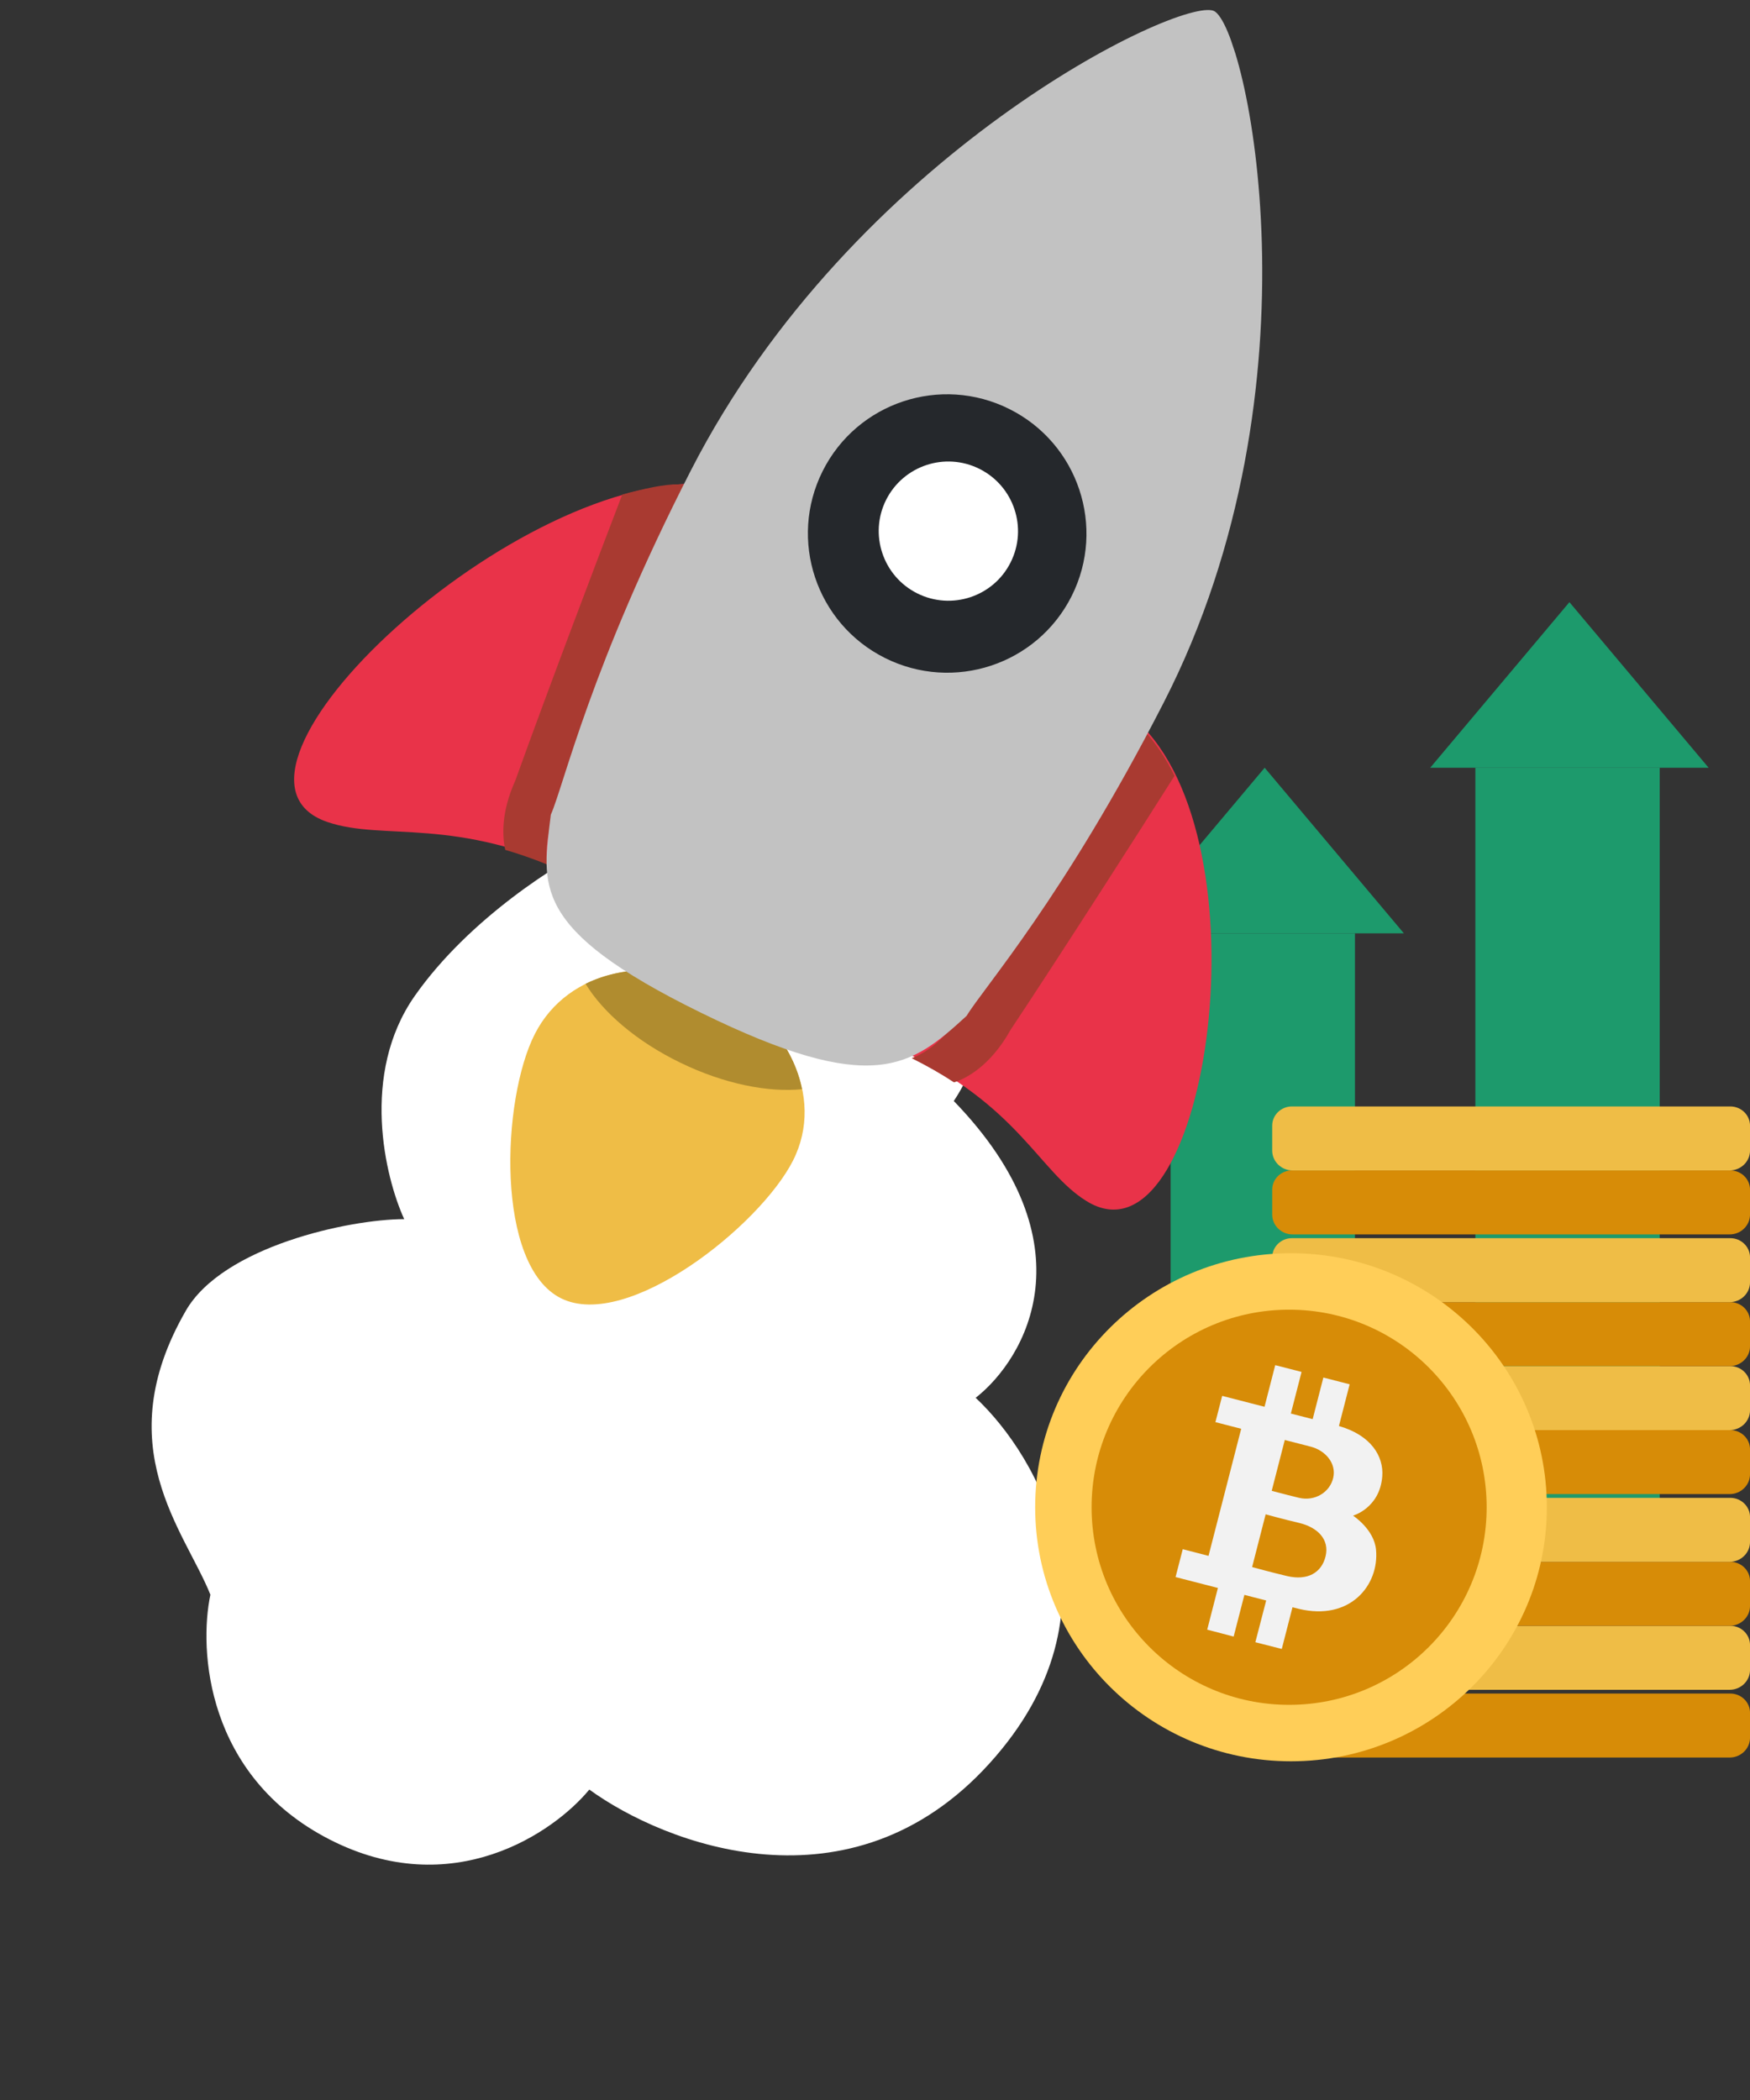
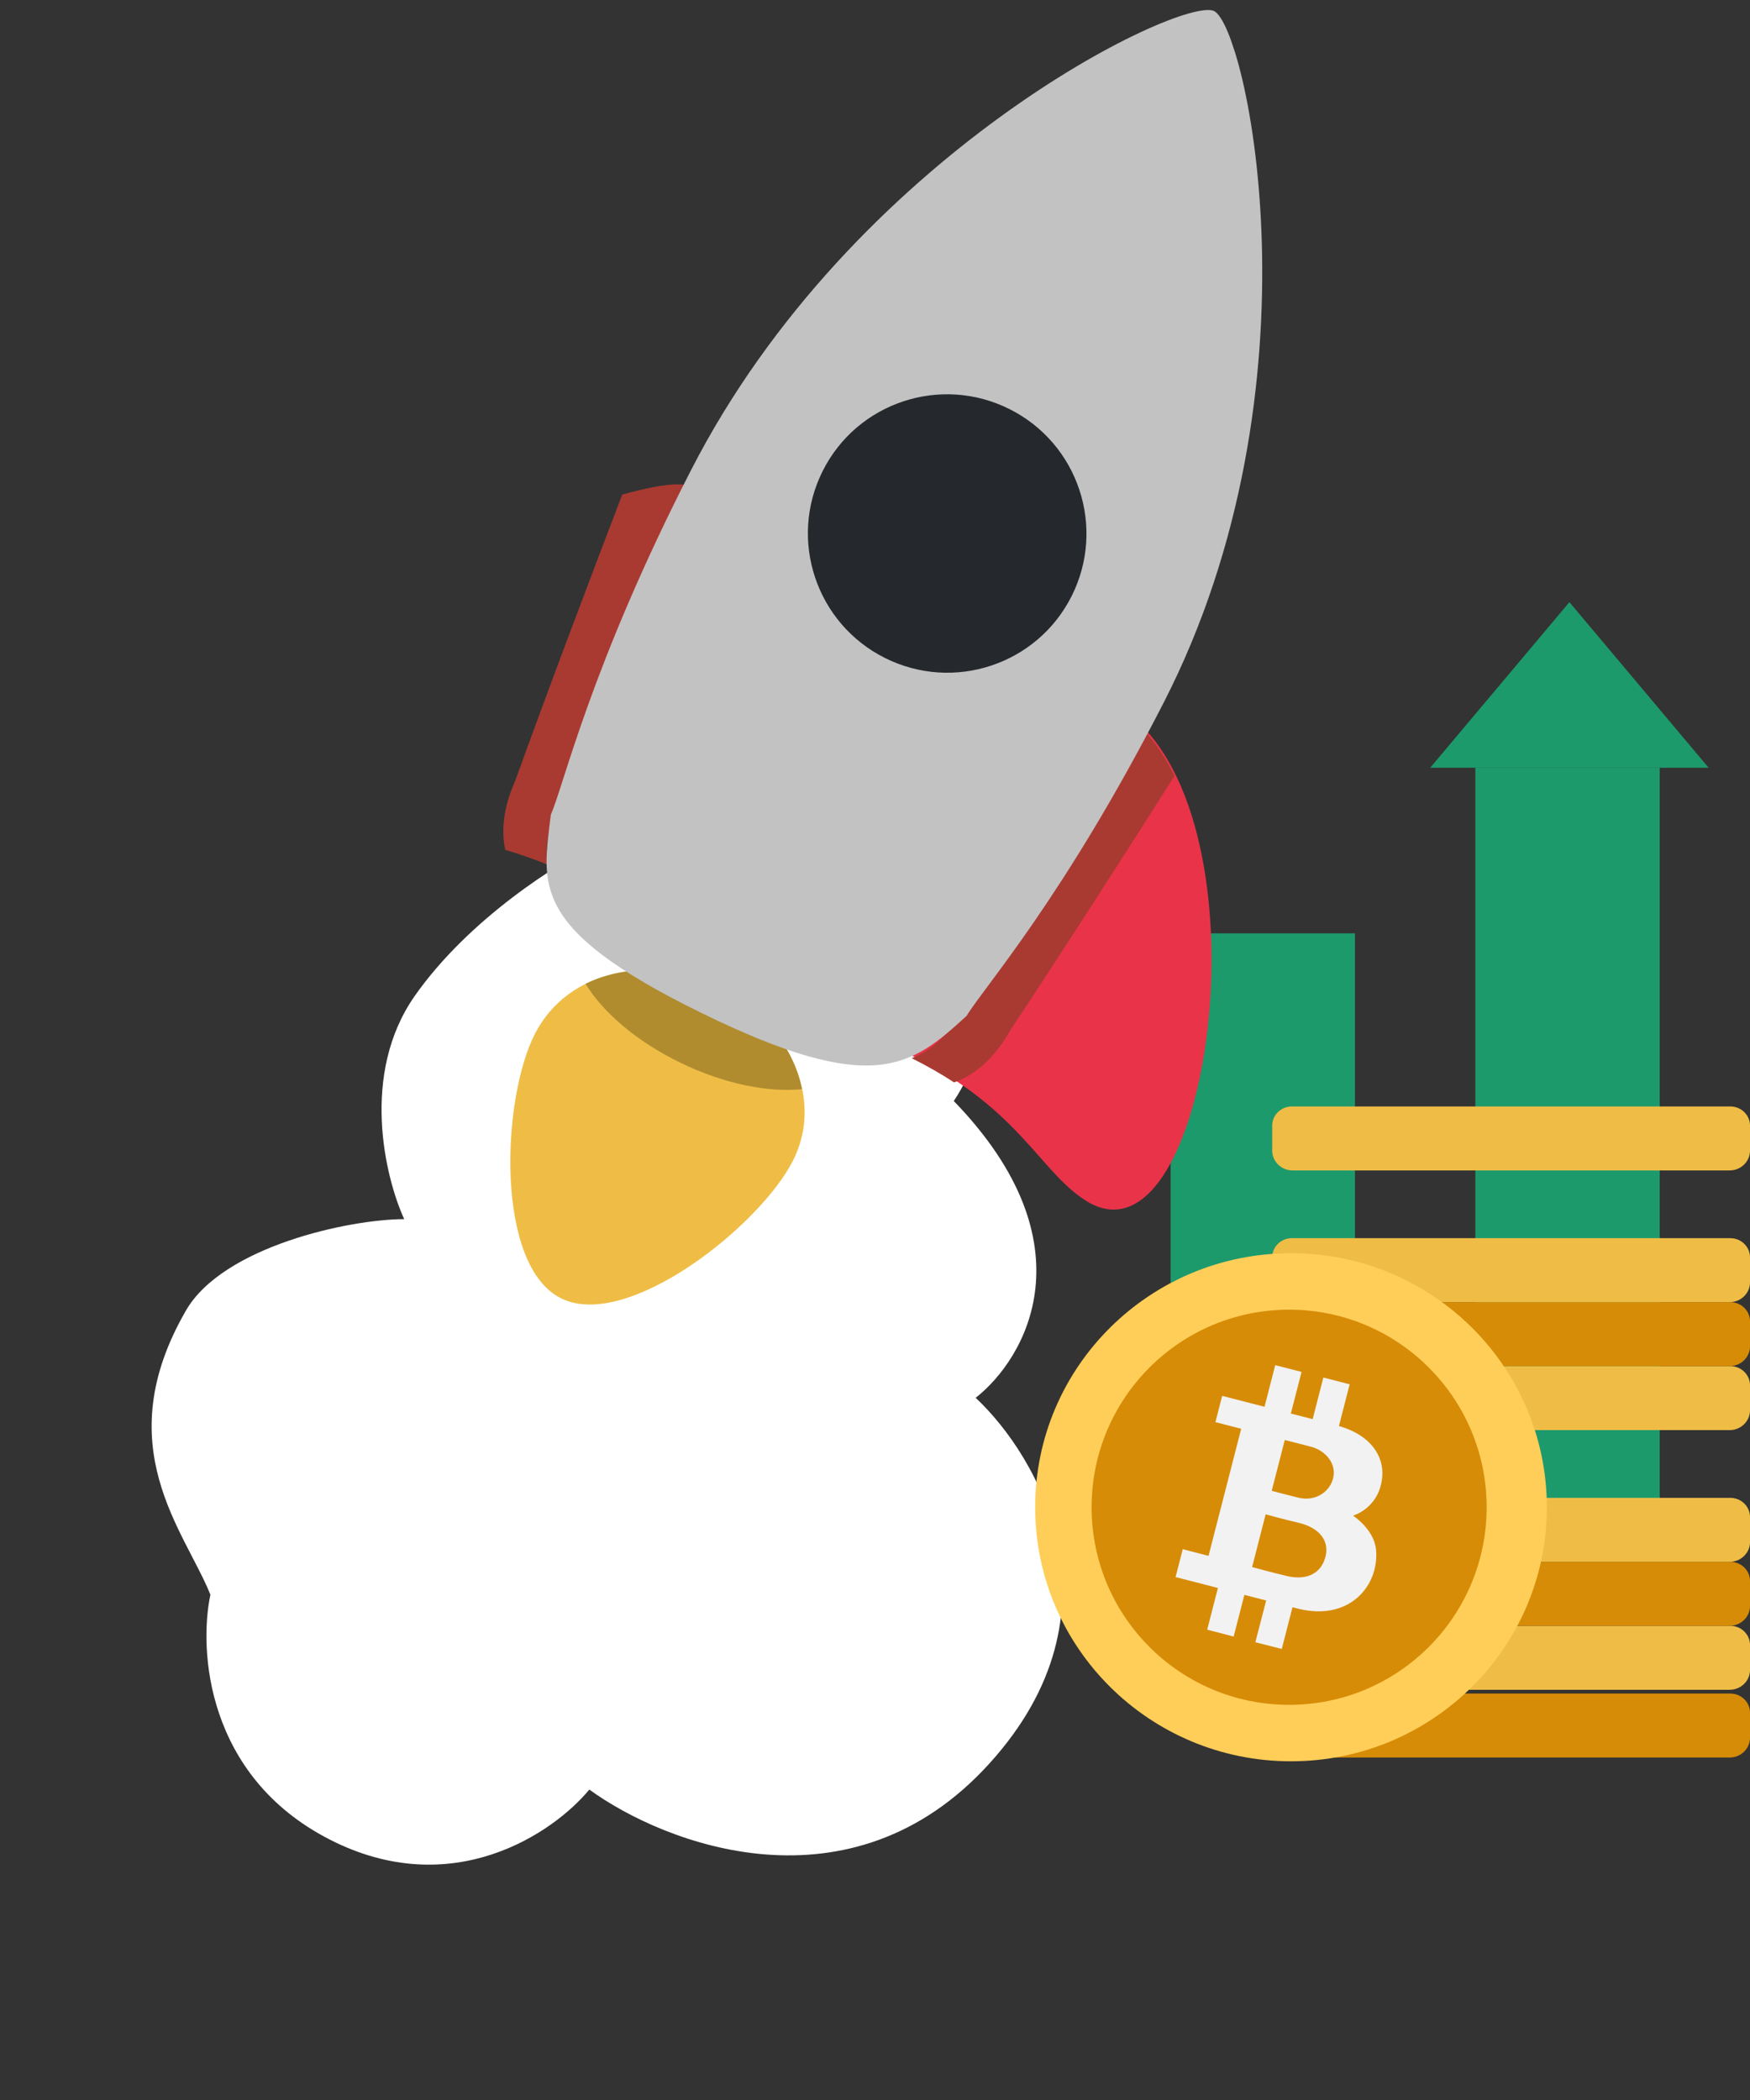
<svg xmlns="http://www.w3.org/2000/svg" width="465" height="558" viewBox="0 0 465 558" fill="none">
  <rect x="0" y="0" width="465" height="558" fill="#333333" stroke="none" />
  <path d="M87.485 488.727C54.754 471.896 52.794 438.387 55.906 423.737C49.07 406.656 28.559 384.354 49.391 348.255C59.221 331.222 92.731 323.968 107.405 323.943C102.295 312.789 95.701 285.31 110.208 264.629C124.715 243.948 148.717 229.026 158.905 224.149C169.584 209.725 200.142 187.66 236.94 214.793C273.737 241.927 263.269 277.939 253.435 292.554C290.155 330.497 272.611 360.94 259.249 371.419C275.799 386.894 299.699 427.995 262.893 468.596C226.086 509.196 176.689 490.124 156.591 475.512C147.193 486.93 120.215 505.558 87.485 488.727Z" fill="white" />
-   <path d="M336.04 204L299.051 248H373.029L336.04 204Z" fill="#1D9A6C" />
  <rect x="311.047" y="248" width="48.986" height="151" fill="#1D9A6C" />
  <path d="M417.017 160L380.027 204H454.006L417.017 160Z" fill="#1D9A6C" />
  <rect x="392.023" y="204" width="48.986" height="195" fill="#1D9A6C" />
  <path d="M459.774 450H343.275C340.387 450 338.043 452.287 338.043 455.109V461.715C338.043 464.633 340.465 467 343.456 467H459.594C462.582 467 465.006 464.635 465.006 461.715V455.109C465.006 452.287 462.665 450 459.774 450Z" fill="#D78C07" />
  <path d="M459.774 432H343.275C340.387 432 338.043 434.287 338.043 437.109V443.715C338.043 446.633 340.465 449 343.456 449H459.594C462.582 449 465.006 446.635 465.006 443.715V437.109C465.006 434.287 462.665 432 459.774 432Z" fill="#EFBD46" />
  <path d="M459.774 415H343.275C340.387 415 338.043 417.287 338.043 420.109V426.715C338.043 429.633 340.465 432 343.456 432H459.594C462.582 432 465.006 429.635 465.006 426.715V420.109C465.006 417.289 462.665 415 459.774 415Z" fill="#D78C07" />
  <path d="M459.774 398H343.275C340.387 398 338.043 400.287 338.043 403.109V409.715C338.043 412.633 340.465 415 343.456 415H459.594C462.582 415 465.006 412.635 465.006 409.715V403.109C465.006 400.287 462.665 398 459.774 398Z" fill="#EFBD46" />
-   <path d="M459.774 380H343.275C340.387 380 338.043 382.287 338.043 385.109V391.715C338.043 394.633 340.465 397 343.456 397H459.594C462.582 397 465.006 394.635 465.006 391.715V385.109C465.006 382.287 462.665 380 459.774 380Z" fill="#D78C07" />
  <path d="M459.774 363H343.275C340.387 363 338.043 365.287 338.043 368.109V374.715C338.043 377.633 340.465 380 343.456 380H459.594C462.584 380 465.006 377.635 465.006 374.715V368.109C465.006 365.289 462.665 363 459.774 363Z" fill="#EFBD46" />
  <path d="M459.774 346H343.275C340.387 346 338.043 348.287 338.043 351.109V357.715C338.043 360.633 340.465 363 343.456 363H459.594C462.582 363 465.006 360.635 465.006 357.715V351.109C465.006 348.287 462.665 346 459.774 346Z" fill="#D78C07" />
  <path d="M459.774 329H343.275C340.387 329 338.043 331.287 338.043 334.109V340.715C338.043 343.633 340.465 346 343.456 346H459.594C462.582 346 465.006 343.635 465.006 340.715V334.109C465.006 331.287 462.665 329 459.774 329Z" fill="#EFBD46" />
-   <path d="M459.774 311H343.275C340.387 311 338.043 313.287 338.043 316.109V322.715C338.043 325.632 340.465 328 343.456 328H459.594C462.582 328 465.006 325.635 465.006 322.715V316.109C465.006 313.289 462.665 311 459.774 311Z" fill="#D78C07" />
  <path d="M459.774 294H343.275C340.387 294 338.043 296.286 338.043 299.109V305.715C338.043 308.632 340.465 311 343.456 311H459.594C462.582 311 465.006 308.635 465.006 305.715V299.107C465.006 296.286 462.665 294 459.774 294Z" fill="#EFBD46" />
  <path d="M343.039 468C380.584 468 411.019 437.779 411.019 400.5C411.019 363.221 380.584 333 343.039 333C305.494 333 275.059 363.221 275.059 400.5C275.059 437.779 305.494 468 343.039 468Z" fill="#FFCE58" />
  <path d="M342.54 453C371.526 453 395.024 429.495 395.024 400.5C395.024 371.505 371.526 348 342.54 348C313.553 348 290.055 371.505 290.055 400.5C290.055 429.495 313.553 453 342.54 453Z" fill="#D78C07" />
  <path d="M365.632 411.788C365.123 406.336 359.523 402.727 359.523 402.727C359.523 402.727 366.615 400.749 367.287 392.318C367.712 386.94 364.287 381.354 355.773 378.915L358.622 367.829L351.637 366.031L348.794 377.09L343 375.6L345.843 364.54L338.845 362.742L336.002 373.802L324.75 370.905L322.953 377.885L329.803 379.644L321.124 413.415L314.273 411.642L312.365 419.047L323.616 421.943L320.773 433.023L327.799 434.861L330.649 423.781L336.443 425.272L333.566 436.365L340.585 438.15L343.434 427.07L345.056 427.482C358.729 430.811 366.506 421.189 365.632 411.788ZM341.385 382.626C341.385 382.626 344.224 383.338 348.302 384.404C352.172 385.418 355.138 388.81 354.259 392.666C353.379 396.523 349.374 399.003 345.141 397.985C341.259 397.045 337.914 396.128 337.914 396.128L341.385 382.626ZM341.958 418.776C337.921 417.824 332.705 416.396 332.705 416.396L336.299 402.375C336.299 402.375 341.011 403.685 345.202 404.663C350.215 405.864 353.295 409.128 352.224 413.536C351.154 417.945 347.401 420.061 341.958 418.776Z" fill="#F2F2F2" />
  <g clip-path="url(#clip0_8092_155742)">
    <path d="M190.859 262.27C208.437 270.912 219.559 291.028 210.673 308.46C201.774 325.886 166.709 353.646 149.132 345.004C131.563 336.358 133.229 292.16 142.119 274.737C151.017 257.31 173.288 253.616 190.859 262.27Z" fill="#EFBD46" />
    <path d="M303.577 193.024C337.128 227.297 320.16 338.609 288.695 319.142C275.937 311.253 270.741 293.636 239.456 279.11C239.467 279.262 248.635 277.757 255.79 265.246C273.348 239.516 303.626 193.173 303.577 193.024Z" fill="#E93349" />
-     <path d="M189.396 128.752C137.909 123.64 49.952 205.799 87.016 218.424C102.044 223.545 120.913 216.731 153.476 232.286C153.337 232.371 148.906 224.249 155.491 210.89C167.207 181.199 189.227 128.808 189.396 128.752Z" fill="#E93349" />
    <path d="M167.302 130.879L165.34 131.423C159.509 146.595 145.348 183.929 136.942 207.369C133.113 215.826 133.451 222.245 134.262 225.834C137.773 226.843 141.473 228.122 145.381 229.704C144.956 225.948 145.283 220.405 148.414 213.482C159.14 183.544 181.884 128.873 182.046 128.829C178.181 128.349 173.437 129.338 167.302 130.879Z" fill="#A93A31" />
    <path d="M303.886 193.974C299.677 200.779 272.735 243.095 256.489 267.532C251.451 276.603 245.425 279.989 242.249 281.179C246.451 283.28 250.196 285.425 253.498 287.6C256.402 286.685 263.056 283.472 268.509 273.668C282.103 253.206 303.124 220.352 312.098 206.138C309.817 201.505 307.087 197.384 303.886 193.974Z" fill="#A93A31" />
    <path d="M155.59 261.41C160.144 268.907 169.058 276.687 180.802 282.387C192.487 288.059 204.195 290.321 213.105 289.414C210.886 278.051 202.297 267.65 190.83 262.099C179.42 256.568 166.064 256.283 155.59 261.41Z" fill="#B08C2F" />
    <path d="M322.532 2.897C331.27 6.916 352.253 102.661 309.222 186.669C282.582 238.687 261.336 262.452 256.847 269.925C242.062 283.479 231.927 291.493 186.223 269.079C140.629 246.727 144.124 235.176 146.363 216.482C149.928 208.333 156.909 177.072 183.555 125.042C226.563 41.051 313.521 -0.905 322.532 2.897Z" fill="#C2C2C2" />
    <path d="M268.244 108.705C286.515 117.863 293.914 140.085 284.772 158.348C275.619 176.605 253.396 183.977 235.116 174.822C216.842 165.654 209.444 143.433 218.588 125.179C227.738 106.913 249.962 99.54 268.244 108.705Z" fill="#25282C" />
-     <path d="M260.277 124.599C269.414 129.179 273.114 140.292 268.541 149.421C263.977 158.547 252.855 162.237 243.708 157.66C234.58 153.077 230.88 141.963 235.444 132.837C240.035 123.703 251.148 120.016 260.277 124.599Z" fill="white" />
  </g>
  <defs>
    <clipPath id="clip0_8092_155742">
      <rect width="298.922" height="295.991" fill="white" transform="matrix(0.949 -0.315 0.316 0.949 40.125 95)" />
    </clipPath>
  </defs>
</svg>